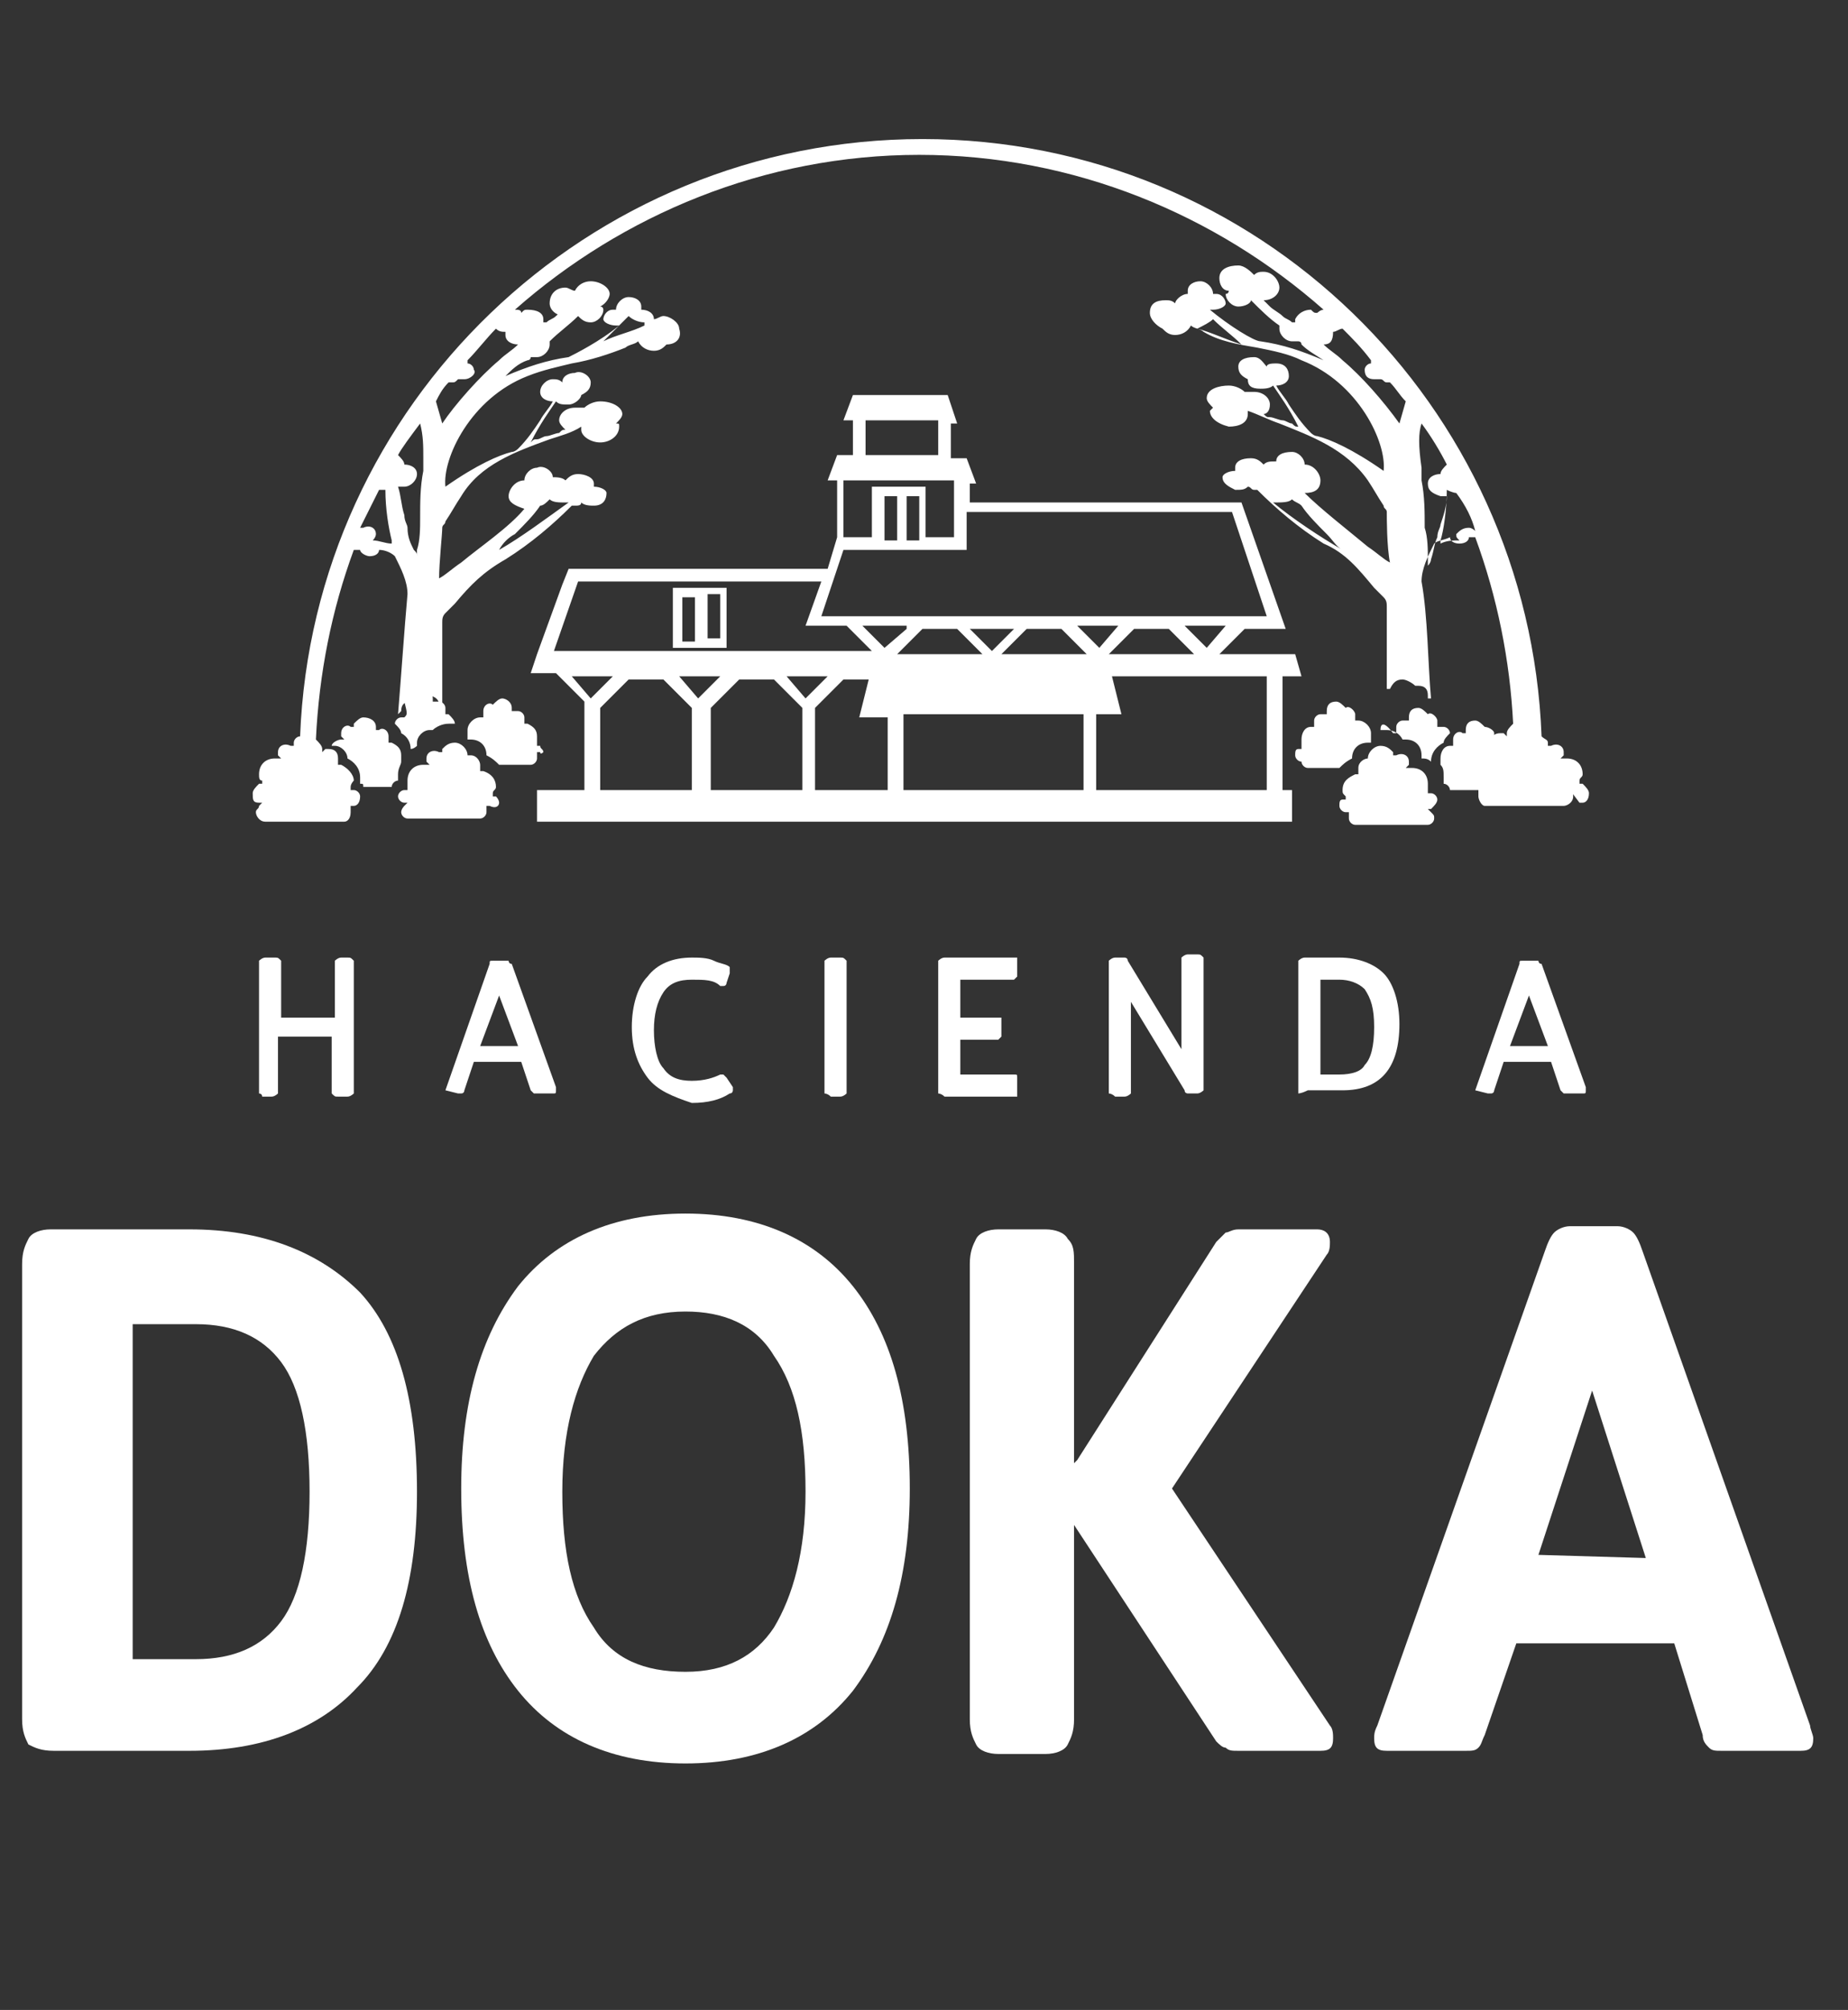
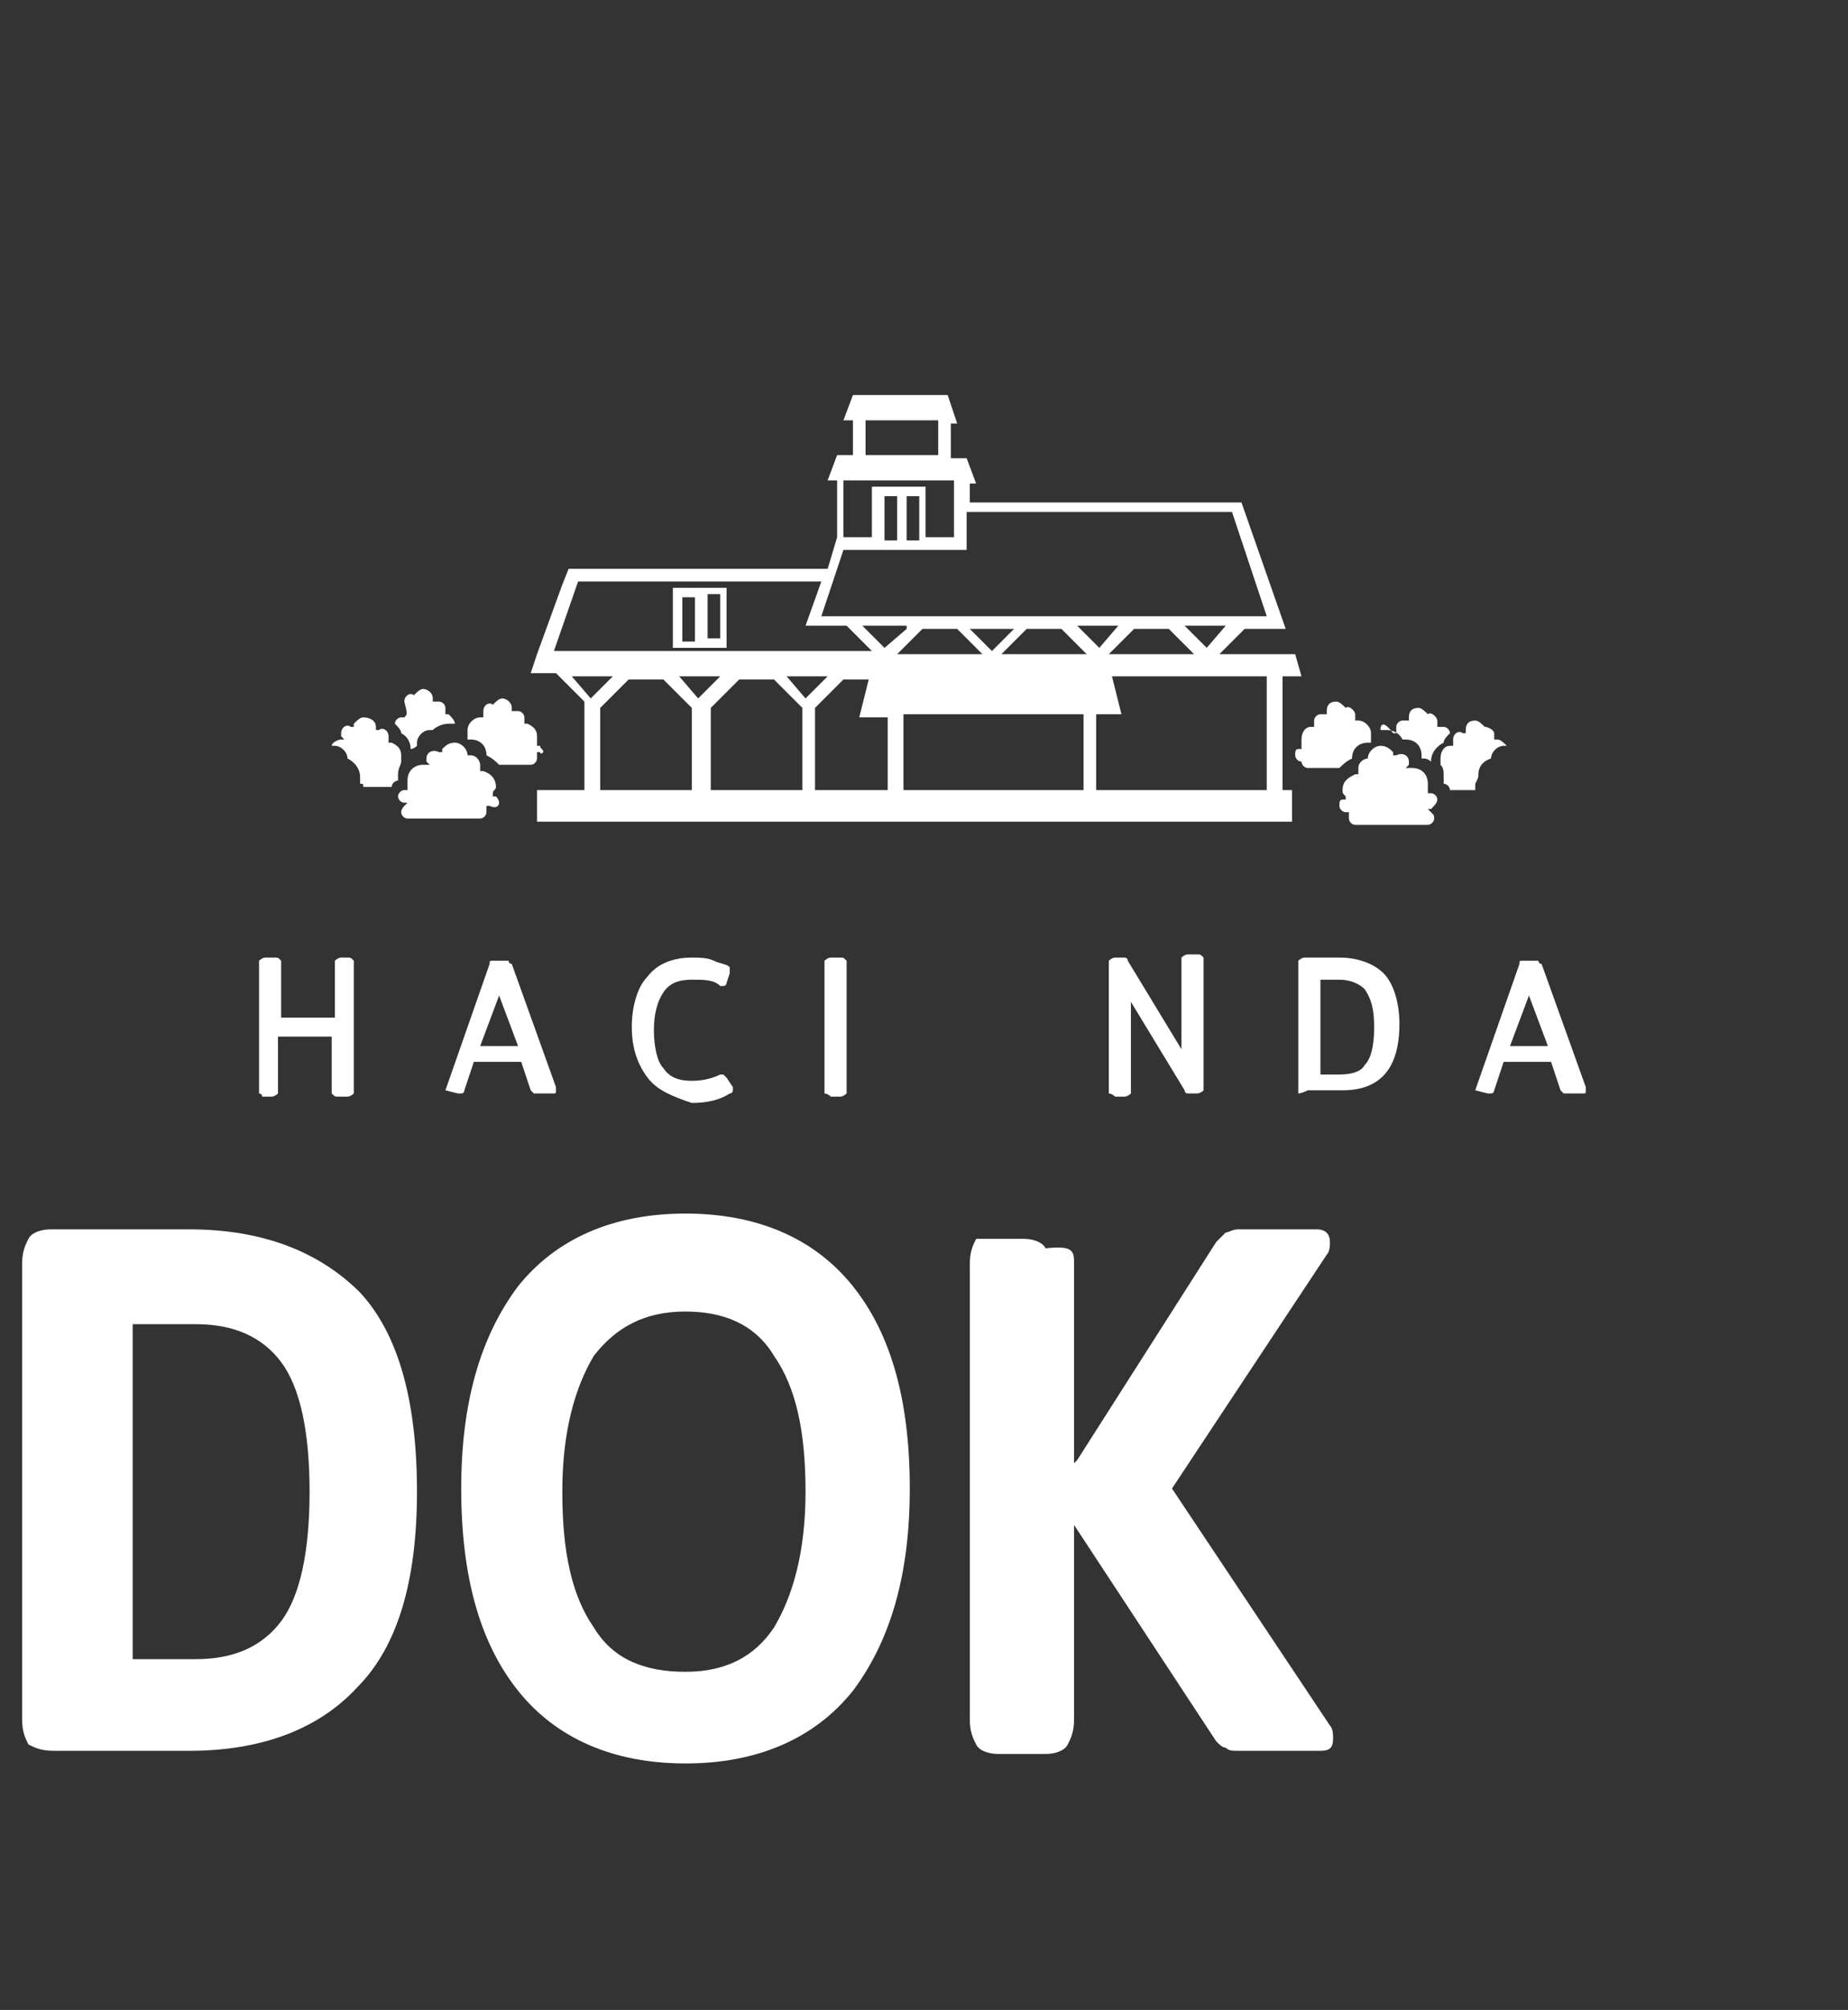
<svg xmlns="http://www.w3.org/2000/svg" xml:space="preserve" style="enable-background:new 0 0 58.5 63.6;" viewBox="0 0 58.5 63.6" y="0px" x="0px" id="Layer_1" version="1.1">
  <rect x="0" y="0" width="58.5" height="63.6" fill="#333333" stroke="none" />
  <style type="text/css">
	.st0{fill:#FFFFFF;}
</style>
  <g>
    <path d="M12.8,22.7h-0.1c-0.1,0-0.2,0.1-0.2,0.2c0.1,0.1,0.2,0.2,0.2,0.3l0,0c0.2,0.1,0.3,0.3,0.3,0.5l0,0   c0.1,0,0.2-0.1,0.2-0.1s0,0,0-0.1c0-0.2,0.2-0.4,0.4-0.4h0.1c0.1-0.1,0.3-0.2,0.5-0.2c0.1,0,0.1,0,0.2,0c0-0.1-0.1-0.2-0.2-0.3   h-0.1v-0.1c0,0,0,0,0-0.1s-0.1-0.2-0.2-0.2h-0.1h-0.1v-0.1c0-0.2-0.2-0.3-0.3-0.3s-0.2,0.1-0.3,0.2l0,0l0,0c-0.1-0.1-0.3,0-0.3,0.2   C12.9,22.6,12.9,22.6,12.8,22.7h0.1H12.8L12.8,22.7z" class="st0" />
    <path d="M11.5,24.9h0.9c0-0.1,0.1-0.2,0.2-0.2c0-0.1,0-0.1,0-0.2c0-0.2,0.1-0.3,0.1-0.4s0-0.1,0-0.2   c0-0.2-0.1-0.3-0.3-0.4h-0.1v-0.1c0,0,0,0,0-0.1c0-0.2-0.2-0.3-0.3-0.2h-0.1V23c0-0.2-0.2-0.3-0.4-0.3c-0.1,0-0.2,0.1-0.3,0.2V23   h-0.1c-0.1-0.1-0.3,0-0.3,0.2v0.1l0.1,0.1h-0.1l0,0c-0.1,0-0.3,0.1-0.3,0.2l0,0h0.1c0.2,0,0.4,0.2,0.4,0.4l0,0   c0.2,0.1,0.4,0.3,0.4,0.6c0,0.1,0,0.1,0,0.2C11.5,24.8,11.5,24.8,11.5,24.9" class="st0" />
    <path d="M15.8,25.4c0-0.1-0.1-0.2-0.1-0.2h-0.1v-0.1c0-0.1,0.1-0.1,0.1-0.2c0-0.2-0.1-0.4-0.4-0.5h-0.1v-0.1   c0,0,0,0,0-0.1s-0.1-0.3-0.3-0.3h-0.1l0,0.1v-0.1c0-0.2-0.2-0.4-0.4-0.4s-0.3,0.1-0.4,0.2v0.1h-0.1c-0.2-0.1-0.4,0-0.4,0.2v0.1   l0.1,0.1h-0.2l0,0c-0.3,0-0.5,0.2-0.5,0.5c0,0.1,0,0.1,0,0.2V25h-0.1c-0.1,0-0.2,0.1-0.2,0.2s0.1,0.2,0.2,0.2h0.1l-0.1,0.1   c0,0-0.1,0.1-0.1,0.2s0.1,0.2,0.2,0.2h2.3c0.1,0,0.2-0.1,0.2-0.2v-0.1v-0.1h0.1C15.7,25.6,15.8,25.5,15.8,25.4" class="st0" />
    <path d="M17.2,23.8c0-0.1-0.1-0.1-0.1-0.2H17v-0.1c0-0.1,0-0.1,0-0.2c0-0.2-0.1-0.3-0.3-0.4h-0.1v-0.1c0,0,0,0,0-0.1   s-0.1-0.2-0.2-0.2h-0.1h-0.1v-0.1c0-0.2-0.2-0.3-0.3-0.3s-0.2,0.1-0.3,0.2l0,0l0,0c-0.1-0.1-0.3,0-0.3,0.2v0.1v0.1h-0.1l0,0   c-0.2,0-0.4,0.2-0.4,0.4c0,0.1,0,0.1,0,0.2v0.1l0,0h0.1c0.3,0,0.5,0.2,0.5,0.5l0,0c0.2,0.1,0.3,0.2,0.4,0.3h1   c0.1,0,0.2-0.1,0.2-0.2c0,0,0,0,0-0.1v-0.1h0.1C17.1,23.9,17.2,23.8,17.2,23.8" class="st0" />
-     <path d="M8.2,25.4h0.1l-0.1,0.1c0,0.1-0.1,0.1-0.1,0.2S8.2,26,8.4,26h2.5c0.1,0,0.2-0.1,0.2-0.3v-0.1v-0.1h0.1   c0.1,0,0.2-0.1,0.2-0.3c0-0.1-0.1-0.2-0.2-0.2h-0.1v-0.1c0-0.1,0.1-0.2,0.1-0.2c0-0.2-0.2-0.4-0.4-0.5h-0.1v-0.1V24   c0-0.2-0.1-0.3-0.3-0.3h-0.1l-0.1,0.1v-0.1c0-0.1-0.1-0.2-0.2-0.3c0.1-2.1,0.5-4.1,1.2-6h0.1c0,0,0,0,0.1,0c0,0.1,0.2,0.2,0.3,0.2   c0.2,0,0.3-0.1,0.3-0.2l0,0c0.2,0,0.4,0.1,0.5,0.2c0.2,0.4,0.4,0.8,0.4,1.2c-0.1,1.1-0.2,2.6-0.3,3.8l0.1-0.1   c0-0.2,0.1-0.3,0.3-0.3h0.1c0.1-0.1,0.2-0.2,0.4-0.2s0.4,0.1,0.4,0.3H14l0,0c0-0.8,0-1.9,0-2.6c0-0.1,0-0.2,0.1-0.3   c0.1-0.1,0.2-0.2,0.3-0.3c0.5-0.6,0.9-1,1.6-1.4c0.8-0.5,1.5-1.1,2.1-1.7h0.1c0.1,0,0.2,0,0.2-0.1c0.1,0.1,0.3,0.1,0.4,0.1   c0.3,0,0.4-0.2,0.4-0.4c0-0.1-0.2-0.2-0.4-0.2v-0.1c0-0.2-0.3-0.3-0.5-0.3s-0.3,0.1-0.4,0.2c-0.1-0.1-0.3-0.1-0.4-0.1   c0-0.2-0.3-0.4-0.5-0.3c-0.2,0-0.4,0.2-0.4,0.4l0,0c-0.3,0-0.5,0.3-0.5,0.5s0.2,0.3,0.5,0.4c-0.5,0.6-1.4,1.2-2,1.7   c-0.3,0.2-0.5,0.4-0.7,0.5c0-0.5,0.1-1.4,0.1-1.6c0-0.1,0.1-0.1,0.1-0.2c0.2-0.3,0.3-0.5,0.5-0.8c0.6-1,1.7-1.4,2.8-1.8   c0.3-0.1,0.7-0.2,1-0.4l0,0l0,0v0.1c0,0.2,0.3,0.4,0.6,0.4c0.3,0,0.6-0.2,0.6-0.5c0-0.1,0-0.1-0.1-0.1c0.1-0.1,0.2-0.2,0.2-0.3   c0-0.2-0.3-0.4-0.7-0.4c-0.2,0-0.4,0.1-0.5,0.2c-0.1,0-0.2,0-0.3,0c-0.3,0-0.5,0.2-0.5,0.4c0,0.1,0.1,0.2,0.2,0.3   c-0.1,0-0.1,0-0.2,0.1c-0.1,0-0.3,0.1-0.4,0.1s-0.2,0.1-0.3,0.1c-0.1,0-0.1,0-0.2,0.1c0.3-0.6,0.6-1,0.8-1.3   c0.1,0.1,0.2,0.1,0.4,0.1c0.2,0,0.4-0.2,0.4-0.3l0,0c0.2-0.1,0.3-0.2,0.3-0.4s-0.3-0.4-0.5-0.3c-0.2,0-0.4,0.1-0.4,0.3   C17.7,12,17.6,12,17.5,12c-0.2,0-0.4,0.2-0.4,0.4s0.2,0.3,0.4,0.3l0,0c-0.1,0.2-0.3,0.4-0.4,0.6c-0.2,0.3-0.4,0.6-0.7,0.9l0,0   c0,0-0.1,0.1-0.2,0.1c-0.4,0.1-1.1,0.4-2.1,1.1c-0.1-0.9,0.8-2.8,2.6-3.5c0.5-0.2,1-0.3,1.4-0.4c0.6-0.1,1.2-0.3,1.7-0.5   c0.1-0.1,0.3-0.1,0.4-0.2c0.1,0.2,0.3,0.3,0.5,0.3s0.3-0.1,0.4-0.2l0,0c0.3,0,0.5-0.2,0.4-0.5c0-0.2-0.3-0.4-0.5-0.4   c-0.1,0-0.2,0.1-0.3,0.1l0,0c0-0.2-0.2-0.3-0.4-0.3V9.7c0-0.2-0.2-0.3-0.4-0.3c-0.2,0-0.4,0.2-0.4,0.4l0,0h-0.1   c-0.2,0-0.3,0.2-0.3,0.3s0.2,0.2,0.4,0.2c0,0,0,0,0.1,0c-0.6,0.5-1.4,0.9-1.6,1c-0.7,0.1-1.3,0.3-2,0.6c0.2-0.2,0.4-0.4,0.7-0.5   c0,0,0.1,0,0.1-0.1c0.1,0,0.2,0,0.2,0c0.2,0,0.4-0.2,0.4-0.4v-0.1c0.3-0.3,0.6-0.5,0.9-0.8c0.1,0.1,0.2,0.2,0.4,0.2   c0.2,0,0.4-0.2,0.4-0.4c0,0,0-0.1-0.1-0.1c0.2-0.1,0.3-0.3,0.3-0.4c0-0.2-0.3-0.4-0.6-0.4c-0.2,0-0.4,0.1-0.5,0.3   c-0.1,0-0.2-0.1-0.3-0.1c-0.3,0-0.5,0.2-0.5,0.5c0,0.2,0.2,0.4,0.5,0.4C18.1,9.6,18,9.7,18,9.7c-0.1,0.1-0.3,0.2-0.4,0.3   s-0.2,0.1-0.3,0.2h-0.1c0,0,0,0,0-0.1c0-0.2-0.2-0.3-0.5-0.3c-0.1,0-0.1,0-0.2,0.1c0-0.1-0.1-0.1-0.2-0.1c3.4-3,7.9-4.9,12.8-4.9   s9.4,1.9,12.8,4.9c-0.1,0-0.2,0.1-0.2,0.1c-0.1,0-0.1,0-0.2-0.1c-0.2,0-0.4,0.1-0.5,0.3c0,0,0,0,0,0.1h-0.1   c-0.1-0.1-0.2-0.1-0.3-0.2c-0.1-0.1-0.3-0.2-0.4-0.3c-0.1-0.1-0.1-0.1-0.2-0.2c0.3,0,0.5-0.2,0.5-0.4S40.3,8.6,40,8.6   c-0.1,0-0.2,0-0.3,0.1c-0.1-0.1-0.3-0.3-0.5-0.3c-0.3,0-0.6,0.1-0.6,0.4c0,0.2,0.1,0.4,0.3,0.4c0,0,0,0.1-0.1,0.1   c0,0.2,0.2,0.4,0.4,0.4s0.4-0.1,0.4-0.2c0.3,0.3,0.6,0.6,0.9,0.8v0.1c0,0.2,0.2,0.4,0.4,0.4c0.1,0,0.2,0,0.2,0s0.1,0,0.1,0.1   c0.2,0.2,0.4,0.3,0.7,0.5c-0.7-0.3-1.3-0.5-2-0.6c-0.2,0-1-0.5-1.6-1c0,0,0,0,0.1,0c0.2,0,0.4-0.1,0.4-0.2c0-0.1-0.1-0.3-0.3-0.3   h-0.1l0,0c0-0.2-0.2-0.4-0.4-0.4S37.6,9,37.6,9.2v0.1c-0.2,0-0.4,0.2-0.4,0.3l0,0c-0.1-0.1-0.2-0.1-0.3-0.1c-0.3,0-0.5,0.1-0.5,0.4   c0,0.2,0.2,0.4,0.4,0.5l0,0c0.1,0.1,0.2,0.2,0.4,0.2s0.4-0.1,0.5-0.3c0.1,0.1,0.3,0.1,0.4,0.2c0.5,0.3,1.1,0.4,1.7,0.5   c0.5,0.1,1,0.2,1.4,0.4c1.8,0.7,2.7,2.6,2.6,3.5c-1-0.7-1.7-1-2.1-1.1c-0.1,0-0.2-0.1-0.2-0.1l0,0c-0.3-0.3-0.5-0.6-0.7-0.9   c-0.1-0.2-0.3-0.4-0.4-0.6l0,0c0.2,0,0.4-0.1,0.4-0.3s-0.1-0.4-0.4-0.4c-0.1,0-0.3,0-0.3,0.1c-0.1-0.1-0.2-0.3-0.4-0.3   c-0.3,0-0.5,0.1-0.5,0.3s0.1,0.3,0.3,0.4l0,0c0,0.2,0.1,0.3,0.4,0.3c0.1,0,0.3,0,0.4-0.1c0.2,0.3,0.5,0.7,0.8,1.3   c-0.1,0-0.1,0-0.2-0.1c-0.1,0-0.2-0.1-0.3-0.1s-0.3-0.1-0.4-0.1c-0.1,0-0.1,0-0.2-0.1c0.1,0,0.2-0.1,0.2-0.3s-0.2-0.4-0.5-0.4   c-0.1,0-0.2,0-0.3,0c-0.1-0.1-0.3-0.2-0.5-0.2c-0.3,0-0.7,0.1-0.7,0.4c0,0.1,0.1,0.2,0.2,0.3L38.3,13c0,0.2,0.2,0.4,0.6,0.5   c0.3,0,0.6-0.1,0.6-0.4V13l0,0l0,0c0.3,0.1,0.7,0.3,1,0.4c1,0.4,2.1,0.8,2.8,1.8c0.2,0.3,0.3,0.5,0.5,0.8c0,0.1,0.1,0.1,0.1,0.2   c0,0.2,0,1.1,0.1,1.6c-0.2-0.1-0.4-0.3-0.7-0.5c-0.6-0.5-1.5-1.2-2-1.7c0.3,0,0.5-0.1,0.5-0.4c0-0.2-0.2-0.5-0.5-0.5l0,0   c0-0.2-0.2-0.4-0.4-0.4c-0.3,0-0.5,0.1-0.5,0.3c-0.2,0-0.3,0-0.4,0.1c-0.1-0.1-0.2-0.2-0.4-0.2c-0.3,0-0.5,0.1-0.5,0.3v0.1   c-0.2,0-0.4,0.1-0.4,0.2c0,0.2,0.2,0.3,0.4,0.4c0.2,0,0.3,0,0.4-0.1c0.1,0,0.1,0.1,0.2,0.1h0.1c0.6,0.6,1.3,1.2,2.1,1.7   c0.7,0.3,1.1,0.8,1.6,1.4c0.1,0.1,0.2,0.2,0.3,0.3c0.1,0.1,0.1,0.2,0.1,0.3c0,0.7,0,1.8,0,2.6l0,0H44c0.1-0.2,0.2-0.3,0.4-0.3   c0.1,0,0.3,0.1,0.4,0.2h0.1c0.2,0,0.3,0.1,0.3,0.3c0,0,0,0,0,0.1h0.1c-0.1-1.1-0.1-2.6-0.3-3.7c0-0.4,0.2-0.8,0.4-1.2   c0.1-0.1,0.3-0.1,0.5-0.2l0,0c0,0.1,0.1,0.2,0.3,0.2s0.3-0.1,0.3-0.2c0,0,0,0,0.1,0h0.1c0.7,1.9,1.1,3.9,1.2,5.9   c-0.1,0.1-0.2,0.2-0.2,0.3v0.1l-0.1-0.1h-0.1c-0.2,0-0.3,0.1-0.3,0.3c0,0,0,0,0,0.1v0.1h-0.1c-0.2,0.1-0.4,0.3-0.4,0.5   c0,0.1,0,0.2,0.1,0.2v0.1h-0.1c-0.1,0-0.2,0.1-0.2,0.2s0.1,0.2,0.2,0.3h0.1v0.1v0.1c0,0.1,0.1,0.3,0.2,0.3h2.5   c0.1,0,0.3-0.1,0.3-0.3c0-0.1,0-0.1-0.1-0.2l0.3,0.4h0.1c0.1,0,0.2-0.1,0.2-0.3c0-0.1-0.1-0.2-0.2-0.3H50v-0.1   c0-0.1,0.1-0.1,0.1-0.2c0-0.3-0.2-0.5-0.5-0.5l0,0h-0.2l0.1-0.1v-0.1c0-0.2-0.2-0.3-0.4-0.2H49v-0.1c0-0.1-0.1-0.1-0.2-0.2   c-0.4-10.5-9-18.9-19.6-18.9S9.9,12.8,9.5,23.3c-0.1,0-0.2,0.1-0.2,0.2v0.1H9.2c-0.2-0.1-0.4,0-0.4,0.2v0.1L8.9,24H8.7l0,0   c-0.3,0-0.5,0.2-0.5,0.5c0,0.1,0,0.2,0.1,0.2v0.1H8.2C8.1,24.9,8,25,8,25.1C8,25.3,8,25.4,8.2,25.4 M16.3,16.9   c0.3-0.3,0.6-0.6,0.8-0.9c0.1,0,0.2-0.1,0.3-0.2c0.1,0.1,0.3,0.1,0.5,0.1H18c-0.7,0.5-1.5,1.1-2.2,1.5C15.9,17.2,16.1,17,16.3,16.9    M19.9,10c0.1,0.1,0.3,0.2,0.5,0.2v0.1l0,0c-0.4,0.2-0.9,0.3-1.3,0.5C19.3,10.6,19.6,10.3,19.9,10 M37.9,10.4L37.9,10.4   C37.9,10.3,37.9,10.3,37.9,10.4c0.2-0.1,0.4-0.2,0.5-0.3c0.3,0.3,0.6,0.5,0.9,0.8C38.7,10.7,38.3,10.5,37.9,10.4 M40.3,15.9   L40.3,15.9c0.3,0,0.5,0,0.6-0.1c0.1,0.1,0.2,0.1,0.3,0.2c0.2,0.3,0.5,0.6,0.8,0.9c0.2,0.2,0.3,0.4,0.5,0.5   C41.8,17,40.9,16.4,40.3,15.9 M46.1,15.6C46.2,15.6,46.2,15.6,46.1,15.6c0.3,0.4,0.5,0.8,0.6,1.2c0,0-0.1-0.1-0.2-0.1   c-0.2,0-0.3,0.1-0.4,0.2c0,0.1,0,0.1,0.1,0.2c-0.2,0-0.4,0-0.6,0.1v-0.1c0.1-0.3,0.2-1,0.2-1.6C46,15.6,46.1,15.6,46.1,15.6    M45,13.4c0.3,0.4,0.6,0.9,0.8,1.3c-0.1,0.1-0.2,0.2-0.2,0.3l0,0c-0.2,0-0.4,0.1-0.4,0.3s0.1,0.3,0.4,0.4c0.1,0,0.1,0,0.2,0   c0,0.3-0.1,0.6-0.2,0.9c0,0.1-0.1,0.2-0.1,0.4c-0.1,0.2-0.1,0.4-0.2,0.7c0,0,0,0.1-0.1,0.2l0,0c0-0.1,0-0.2,0-0.2   c0-0.3,0-0.7-0.1-1c0-0.5,0-1-0.1-1.5c0-0.1,0-0.3,0-0.4C44.9,14.1,44.9,13.7,45,13.4 M42.2,10.5c0.1,0,0.2-0.1,0.3-0.1   c0.3,0.3,0.6,0.6,0.9,1v0.1l0,0c-0.1,0-0.2,0.1-0.2,0.2c0,0.2,0.1,0.3,0.3,0.3c0.1,0,0.2,0,0.2,0c0.1,0,0.1,0.1,0.2,0.1H44   c0.2,0.2,0.3,0.4,0.5,0.6l-0.2,0.7c-0.5-0.7-1.2-1.5-1.8-2c-0.2-0.2-0.4-0.3-0.6-0.5C42.1,10.9,42.2,10.8,42.2,10.5   C42.2,10.6,42.2,10.5,42.2,10.5 M14.2,12.1h0.1c0.1,0,0.1,0,0.2-0.1c0.1,0,0.1,0,0.2,0c0.2,0,0.4-0.2,0.3-0.3   c0-0.1-0.1-0.2-0.2-0.2l0,0v-0.1c0.3-0.3,0.6-0.7,0.9-1c0.1,0.1,0.2,0.1,0.3,0.1v0.1c0,0.2,0.2,0.3,0.4,0.3   c-0.2,0.2-0.4,0.3-0.6,0.5c-0.6,0.5-1.4,1.4-1.8,2l-0.2-0.7C13.9,12.5,14,12.3,14.2,12.1 M13.3,13.4c0.1,0.4,0.1,0.7,0.1,1.1   c0,0.1,0,0.3,0,0.4c-0.1,0.5-0.1,1-0.1,1.5c0,0.3,0,0.7-0.1,1c0,0.1,0,0.2,0,0.2l0,0c0-0.1,0-0.1-0.1-0.2c-0.1-0.2-0.2-0.4-0.2-0.7   c0-0.1-0.1-0.2-0.1-0.4c-0.1-0.3-0.1-0.6-0.2-0.9c0.1,0,0.1,0,0.2,0c0.2,0,0.4-0.2,0.4-0.4s-0.2-0.3-0.4-0.3l0,0   c0-0.1-0.1-0.2-0.2-0.3C12.7,14.2,13,13.8,13.3,13.4 M12,15.5h0.1h0.1c0,0.6,0.1,1.2,0.2,1.6v0.1c-0.2,0-0.4-0.1-0.6-0.1   c0,0,0.1-0.1,0.1-0.2c0-0.2-0.2-0.3-0.4-0.2c-0.1,0-0.1,0-0.1,0C11.6,16.3,11.8,15.9,12,15.5" class="st0" />
    <path d="M41.2,24.1c0,0.1,0.1,0.2,0.2,0.2h1c0.1-0.1,0.2-0.2,0.4-0.3l0,0c0-0.3,0.2-0.5,0.5-0.5h0.1l0,0v-0.1   c0-0.1,0-0.1,0-0.2c0-0.2-0.2-0.4-0.4-0.4l0,0h-0.1v-0.1v-0.1c0-0.1-0.2-0.3-0.3-0.2l0,0l0,0c-0.1-0.1-0.2-0.2-0.3-0.2   c-0.2,0-0.3,0.1-0.3,0.3v0.1h-0.1h-0.1c-0.1,0-0.2,0.1-0.2,0.2c0,0,0,0,0,0.1V23h-0.1c-0.2,0-0.3,0.2-0.3,0.4c0,0.1,0,0.1,0,0.2   v0.1h-0.1c-0.1,0-0.1,0.1-0.1,0.2S41.1,24.1,41.2,24.1L41.2,24.1L41.2,24.1L41.2,24.1" class="st0" />
    <path d="M46.7,24.8C46.7,24.8,46.7,24.7,46.7,24.8c0.1-0.2,0.1-0.2,0.1-0.3c0-0.2,0.1-0.4,0.4-0.5l0,0   c0-0.2,0.2-0.4,0.4-0.4h0.1l0,0c-0.1-0.1-0.2-0.2-0.3-0.2l0,0h-0.1v-0.1v-0.1c0-0.1-0.2-0.2-0.3-0.2l0,0l0,0   c-0.1-0.1-0.2-0.2-0.3-0.2c-0.2,0-0.3,0.1-0.3,0.3v0.1h-0.1c-0.1-0.1-0.3,0-0.3,0.2c0,0,0,0,0,0.1v0.1h-0.1c-0.2,0-0.3,0.2-0.3,0.4   c0,0.1,0,0.1,0,0.2c0.1,0.1,0.1,0.2,0.1,0.4c0,0.1,0,0.1,0,0.2c0.1,0,0.2,0.1,0.2,0.2h0.8V24.8z" class="st0" />
    <path d="M45.5,25.3c0-0.1-0.1-0.2-0.2-0.2h-0.1V25c0-0.1,0-0.1,0-0.2c0-0.3-0.2-0.5-0.5-0.5l0,0h-0.2l0.1-0.1v-0.1   c0-0.2-0.2-0.3-0.4-0.2h-0.1v-0.1c-0.1-0.1-0.2-0.2-0.4-0.2s-0.4,0.2-0.4,0.4v0.1l0.1-0.1h-0.1c-0.1,0-0.3,0.1-0.3,0.3   c0,0,0,0,0,0.1v0.1h-0.1c-0.2,0.1-0.4,0.2-0.4,0.5c0,0.1,0,0.1,0.1,0.2v0.1h-0.1c-0.1,0-0.1,0.1-0.1,0.2s0.1,0.2,0.2,0.2h0.1v0.1   v0.1c0,0.1,0.1,0.2,0.2,0.2h2.3c0.1,0,0.2-0.1,0.2-0.2s0-0.1-0.1-0.2l-0.1-0.1h0.1C45.4,25.5,45.5,25.4,45.5,25.3" class="st0" />
    <path d="M43.7,23.1c0.1,0,0.1,0,0.2,0c0.2,0,0.4,0.1,0.5,0.3h0.1c0.3,0,0.5,0.2,0.5,0.5V24c0.1,0,0.2,0,0.3,0.1l0,0   c0-0.3,0.2-0.5,0.4-0.6l0,0c0-0.1,0.1-0.2,0.2-0.3c0-0.1-0.1-0.2-0.2-0.2h-0.1l0,0h-0.1v-0.1v-0.1c0-0.1-0.2-0.3-0.3-0.2l0,0l0,0   c-0.1-0.1-0.2-0.2-0.3-0.2c-0.2,0-0.3,0.1-0.3,0.3v0.1h-0.1h-0.1c-0.1,0-0.2,0.1-0.2,0.2c0,0,0,0,0,0.1v0.1h-0.1   C43.8,22.8,43.7,22.9,43.7,23.1" class="st0" />
    <path d="M22.3,18.6H22l0,0h-0.7v1.9H23v-1.9H22.3L22.3,18.6z M22,20.3h-0.4v-1.4H22V20.3z M22.4,18.8h0.4v1.4h-0.4   V18.8z" class="st0" />
    <path d="M40.6,21.4h0.6L41,20.7h-2.4l0.8-0.8h1.3l-1.4-4h-8.6v-0.6h0.2l-0.3-0.8h-0.5v-1.1h0.2L30,12.5h-3l-0.3,0.8H27   v1.1h-0.5l-0.3,0.8h0.3V17l-0.3,1H18l-0.2,0.5l0,0L17,20.7l-0.2,0.6h0.8l0.9,0.9V25H17v1h23.9v-1h-0.3C40.6,25,40.6,21.4,40.6,21.4   z M38.2,20.5l-0.7-0.7h1.3L38.2,20.5z M35.2,20.6L35.2,20.6l0.7-0.7H37l0.8,0.8h-2.7L35.2,20.6z M34.8,20.5l-0.7-0.7h1.3L34.8,20.5   z M27.4,13.3h2.3v1.1h-2.3V13.3z M26.8,15.2h3.4V17h-0.9v-1.6h-0.7l0,0h-0.3l0,0h-0.7V17h-0.9v-1.8H26.8z M29.1,17.1h-0.4v-1.4h0.4   V17.1z M28.4,17.1H28v-1.4h0.4V17.1z M26.7,17.4h3.9v-1.2H39l1.1,3.3H26L26.7,17.4z M32.1,19.9l-0.7,0.7l-0.7-0.7H32.1z M28.7,19.9   L28,20.5l-0.7-0.7h1.4V19.9z M17.5,20.7l0.8-2.3H26l-0.5,1.4h1.3l0.8,0.8H17.5V20.7z M18.1,21.4h1.3l-0.7,0.7L18.1,21.4z M22,25h-3   v-2.6l0.1-0.1l0,0l0.8-0.8H21l0.9,0.9V25H22z M21.5,21.4h1.3l-0.7,0.7L21.5,21.4z M25.4,25h-2.9v-2.6l0.9-0.9h1.1l0.9,0.9V25z    M24.9,21.4h1.3l-0.7,0.7L24.9,21.4z M28.1,25h-2.3v-2.6l0.9-0.9h0.8l-0.3,1.2h0.9V25z M29.2,19.9h1.1l0.8,0.8h-2.7L29.2,19.9z    M34.3,25h-5.7v-2.4h5.7V25z M31.7,20.7l0.8-0.8h1.1l0.8,0.8H31.7z M40.1,25h-5.4v-2.4h0.8l-0.3-1.2h4.9V25z" class="st0" />
    <path d="M8.2,34.6c0,0,0-0.1,0-0.2v-3.8c0-0.1,0-0.1,0-0.2c0,0,0.1-0.1,0.2-0.1h0.3c0.1,0,0.1,0,0.2,0.1   c0,0,0,0.1,0,0.2v1.6h1.7v-1.6c0-0.1,0-0.1,0-0.2c0,0,0.1-0.1,0.2-0.1H11c0.1,0,0.1,0,0.2,0.1c0,0,0,0.1,0,0.2v3.8   c0,0.1,0,0.1,0,0.2c0,0-0.1,0.1-0.2,0.1h-0.3c-0.1,0-0.1,0-0.2-0.1c0,0,0-0.1,0-0.2v-1.6H8.8v1.6c0,0.1,0,0.1,0,0.2   c0,0-0.1,0.1-0.2,0.1H8.3C8.3,34.6,8.2,34.6,8.2,34.6" class="st0" />
    <path d="M14.1,34.5L14.1,34.5l1.4-4c0-0.1,0-0.1,0.1-0.1h0.1H16h0.1c0,0,0,0.1,0.1,0.1l1.4,3.9v0.1   c0,0.1,0,0.1-0.1,0.1H17h-0.1c0,0,0,0-0.1-0.1l-0.3-0.9H15l-0.3,0.9c0,0,0,0.1-0.1,0.1h-0.1L14.1,34.5   C14.1,34.6,14.1,34.6,14.1,34.5 M16.4,33.1l-0.6-1.6l-0.6,1.6H16.4z" class="st0" />
    <path d="M20.5,34.1c-0.3-0.4-0.5-0.9-0.5-1.6c0-0.7,0.2-1.3,0.5-1.6c0.3-0.4,0.8-0.6,1.4-0.6c0.2,0,0.5,0,0.7,0.1   s0.4,0.1,0.5,0.2v0.1v0.1L23,31.1c0,0,0,0.1-0.1,0.1c0,0,0,0-0.1,0C22.6,31,22.3,31,21.9,31s-0.7,0.1-0.9,0.4   c-0.2,0.3-0.3,0.7-0.3,1.2s0.1,1,0.3,1.2c0.2,0.3,0.5,0.4,0.9,0.4s0.7-0.1,0.9-0.2h0.1c0,0,0,0,0.1,0.1l0.2,0.3c0,0,0,0,0,0.1   c0,0,0,0.1-0.1,0.1c-0.3,0.2-0.7,0.3-1.2,0.3C21.3,34.7,20.8,34.5,20.5,34.1" class="st0" />
    <path d="M26.1,34.6c0,0,0-0.1,0-0.2v-3.8c0-0.1,0-0.1,0-0.2c0,0,0.1-0.1,0.2-0.1h0.3c0.1,0,0.1,0,0.2,0.1   c0,0,0,0.1,0,0.2v3.8c0,0.1,0,0.1,0,0.2c0,0-0.1,0.1-0.2,0.1h-0.3C26.2,34.6,26.1,34.6,26.1,34.6" class="st0" />
-     <path d="M29.7,34.6c0,0,0-0.1,0-0.2v-3.8c0-0.1,0-0.1,0-0.2c0,0,0.1-0.1,0.2-0.1h2.2c0.1,0,0.1,0,0.1,0s0,0.1,0,0.2   v0.2c0,0.1,0,0.1,0,0.2L32.1,31h-1.7v1.2h1.2c0.1,0,0.1,0,0.1,0s0,0.1,0,0.2v0.2c0,0.1,0,0.1,0,0.2l-0.1,0.1h-1.2V34h1.7   c0.1,0,0.1,0,0.1,0.1c0,0,0,0.1,0,0.2v0.2c0,0.1,0,0.1,0,0.2h-0.1h-2.2C29.8,34.6,29.7,34.6,29.7,34.6" class="st0" />
    <path d="M35.1,34.6c0,0,0-0.1,0-0.2v-3.8c0-0.1,0-0.1,0-0.2c0,0,0.1-0.1,0.2-0.1h0.2h0.1c0,0,0.1,0,0.1,0.1l1.7,2.8   v-2.7c0-0.1,0-0.1,0-0.2c0,0,0.1-0.1,0.2-0.1h0.3c0.1,0,0.1,0,0.2,0.1c0,0,0,0.1,0,0.2v3.8c0,0.1,0,0.1,0,0.2c0,0-0.1,0.1-0.2,0.1   h-0.2h-0.1c0,0-0.1,0-0.1-0.1l-1.7-2.8v2.7c0,0.1,0,0.1,0,0.2c0,0-0.1,0.1-0.2,0.1h-0.3C35.2,34.6,35.1,34.6,35.1,34.6" class="st0" />
    <path d="M41.1,34.6c0,0,0-0.1,0-0.2v-3.8c0-0.1,0-0.1,0-0.2c0,0,0.1-0.1,0.2-0.1h1.1c0.6,0,1.1,0.2,1.4,0.5   c0.3,0.3,0.5,0.9,0.5,1.6c0,1.4-0.6,2.1-1.8,2.1h-1.1C41.2,34.6,41.1,34.6,41.1,34.6 M42.4,34c0.4,0,0.7-0.1,0.8-0.3   c0.2-0.2,0.3-0.6,0.3-1.2c0-0.6-0.1-0.9-0.3-1.2C43,31.1,42.7,31,42.4,31h-0.6v3H42.4z" class="st0" />
    <path d="M46.7,34.5L46.7,34.5l1.4-4c0-0.1,0-0.1,0.1-0.1h0.1h0.3h0.1c0,0,0,0.1,0.1,0.1l1.4,3.9v0.1   c0,0.1,0,0.1-0.1,0.1h-0.5h-0.1c0,0,0,0-0.1-0.1l-0.3-0.9h-1.5l-0.3,0.9c0,0,0,0.1-0.1,0.1h-0.1L46.7,34.5   C46.7,34.6,46.7,34.6,46.7,34.5 M49,33.1l-0.6-1.6l-0.6,1.6H49z" class="st0" />
    <path d="M0.9,55.2c-0.1-0.2-0.2-0.4-0.2-0.8V40c0-0.4,0.1-0.6,0.2-0.8s0.4-0.3,0.7-0.3H6c2.3,0,4.1,0.7,5.4,2   c1.2,1.3,1.8,3.4,1.8,6.3c0,2.8-0.6,4.9-1.9,6.2c-1.2,1.3-3,2-5.3,2H1.7C1.3,55.4,1.1,55.3,0.9,55.2 M6.2,52.5   c1.2,0,2.1-0.4,2.7-1.2s0.9-2.2,0.9-4.1s-0.3-3.3-0.9-4.1c-0.6-0.8-1.5-1.2-2.7-1.2h-2v10.6H6.2z" class="st0" />
    <path d="M16.4,53.5c-1.2-1.5-1.8-3.6-1.8-6.4c0-2.7,0.6-4.8,1.8-6.4c1.2-1.5,3-2.3,5.3-2.3s4.1,0.8,5.3,2.3   c1.2,1.5,1.8,3.6,1.8,6.4c0,2.7-0.6,4.8-1.8,6.4c-1.2,1.5-3,2.3-5.3,2.3S17.6,55,16.4,53.5 M24.5,51.5c0.6-1,1-2.4,1-4.3   s-0.3-3.3-1-4.3c-0.6-1-1.6-1.4-2.8-1.4c-1.3,0-2.2,0.5-2.9,1.4c-0.6,1-1,2.4-1,4.3s0.3,3.3,1,4.3c0.6,1,1.6,1.4,2.9,1.4   S23.9,52.4,24.5,51.5" class="st0" />
-     <path d="M42.2,55c0,0.3-0.1,0.4-0.4,0.4h-2.6c-0.2,0-0.3,0-0.4-0.1c-0.1,0-0.2-0.1-0.3-0.2l-4.6-7L34,48v6.4   c0,0.4-0.1,0.6-0.2,0.8c-0.1,0.2-0.4,0.3-0.7,0.3h-1.5c-0.3,0-0.6-0.1-0.7-0.3s-0.2-0.4-0.2-0.8V40c0-0.4,0.1-0.6,0.2-0.8   s0.4-0.3,0.7-0.3h1.5c0.3,0,0.6,0.1,0.7,0.3C34,39.4,34,39.6,34,40v6.3l0.1-0.1l4.4-6.9c0.1-0.1,0.2-0.2,0.3-0.3   c0.1,0,0.2-0.1,0.4-0.1h2.5c0.2,0,0.4,0.1,0.4,0.4c0,0.1,0,0.3-0.1,0.4l-4.9,7.4l5,7.5C42.2,54.7,42.2,54.9,42.2,55" class="st0" />
-     <path d="M43.5,55c0-0.1,0-0.2,0.1-0.4l5.3-15c0.1-0.3,0.2-0.5,0.3-0.6s0.3-0.2,0.5-0.2h1.5c0.2,0,0.4,0.1,0.5,0.2   c0.1,0.1,0.2,0.3,0.3,0.6l5.3,15c0,0.1,0.1,0.3,0.1,0.4c0,0.3-0.1,0.4-0.4,0.4h-2.5c-0.2,0-0.3,0-0.4-0.1c-0.1-0.1-0.2-0.2-0.2-0.4   L53,52h-5l-1,2.9c-0.1,0.2-0.1,0.3-0.2,0.4c-0.1,0.1-0.2,0.1-0.4,0.1h-2.5C43.6,55.4,43.5,55.3,43.5,55 M52.1,49.3L50.4,44   l-1.7,5.2L52.1,49.3L52.1,49.3z" class="st0" />
+     <path d="M42.2,55c0,0.3-0.1,0.4-0.4,0.4h-2.6c-0.2,0-0.3,0-0.4-0.1c-0.1,0-0.2-0.1-0.3-0.2l-4.6-7L34,48v6.4   c0,0.4-0.1,0.6-0.2,0.8c-0.1,0.2-0.4,0.3-0.7,0.3h-1.5c-0.3,0-0.6-0.1-0.7-0.3s-0.2-0.4-0.2-0.8V40c0-0.4,0.1-0.6,0.2-0.8   h1.5c0.3,0,0.6,0.1,0.7,0.3C34,39.4,34,39.6,34,40v6.3l0.1-0.1l4.4-6.9c0.1-0.1,0.2-0.2,0.3-0.3   c0.1,0,0.2-0.1,0.4-0.1h2.5c0.2,0,0.4,0.1,0.4,0.4c0,0.1,0,0.3-0.1,0.4l-4.9,7.4l5,7.5C42.2,54.7,42.2,54.9,42.2,55" class="st0" />
  </g>
</svg>